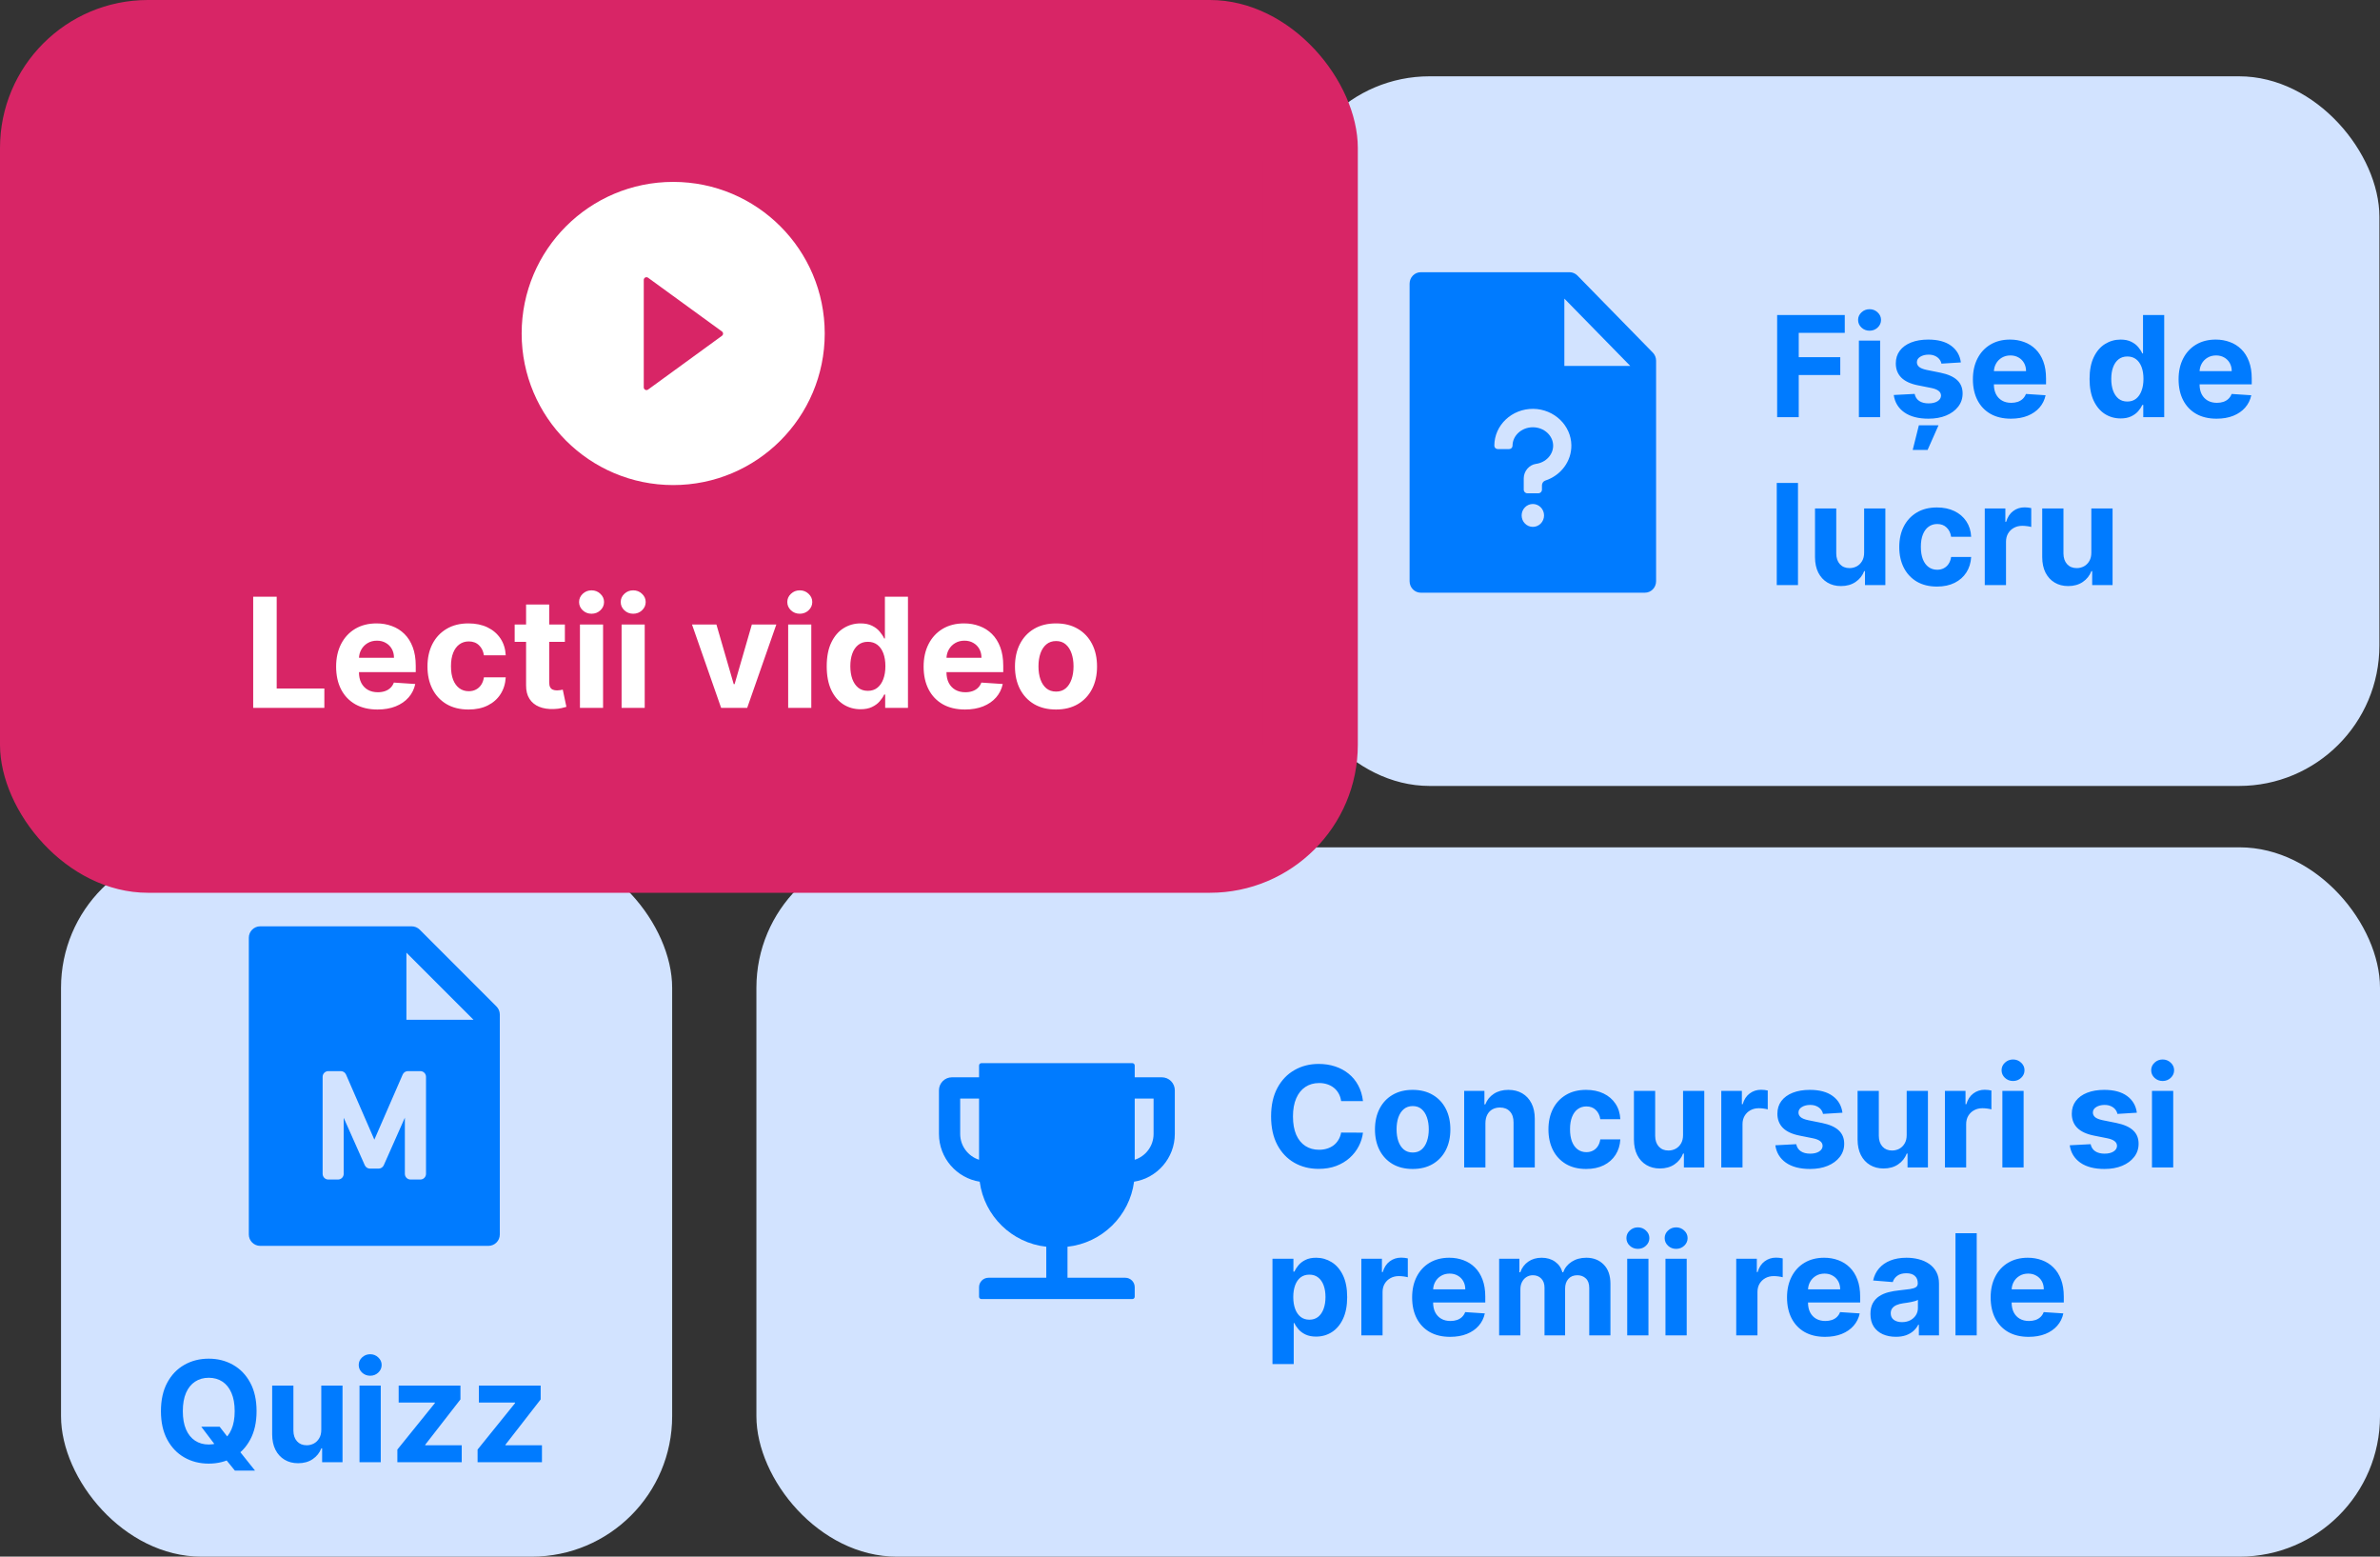
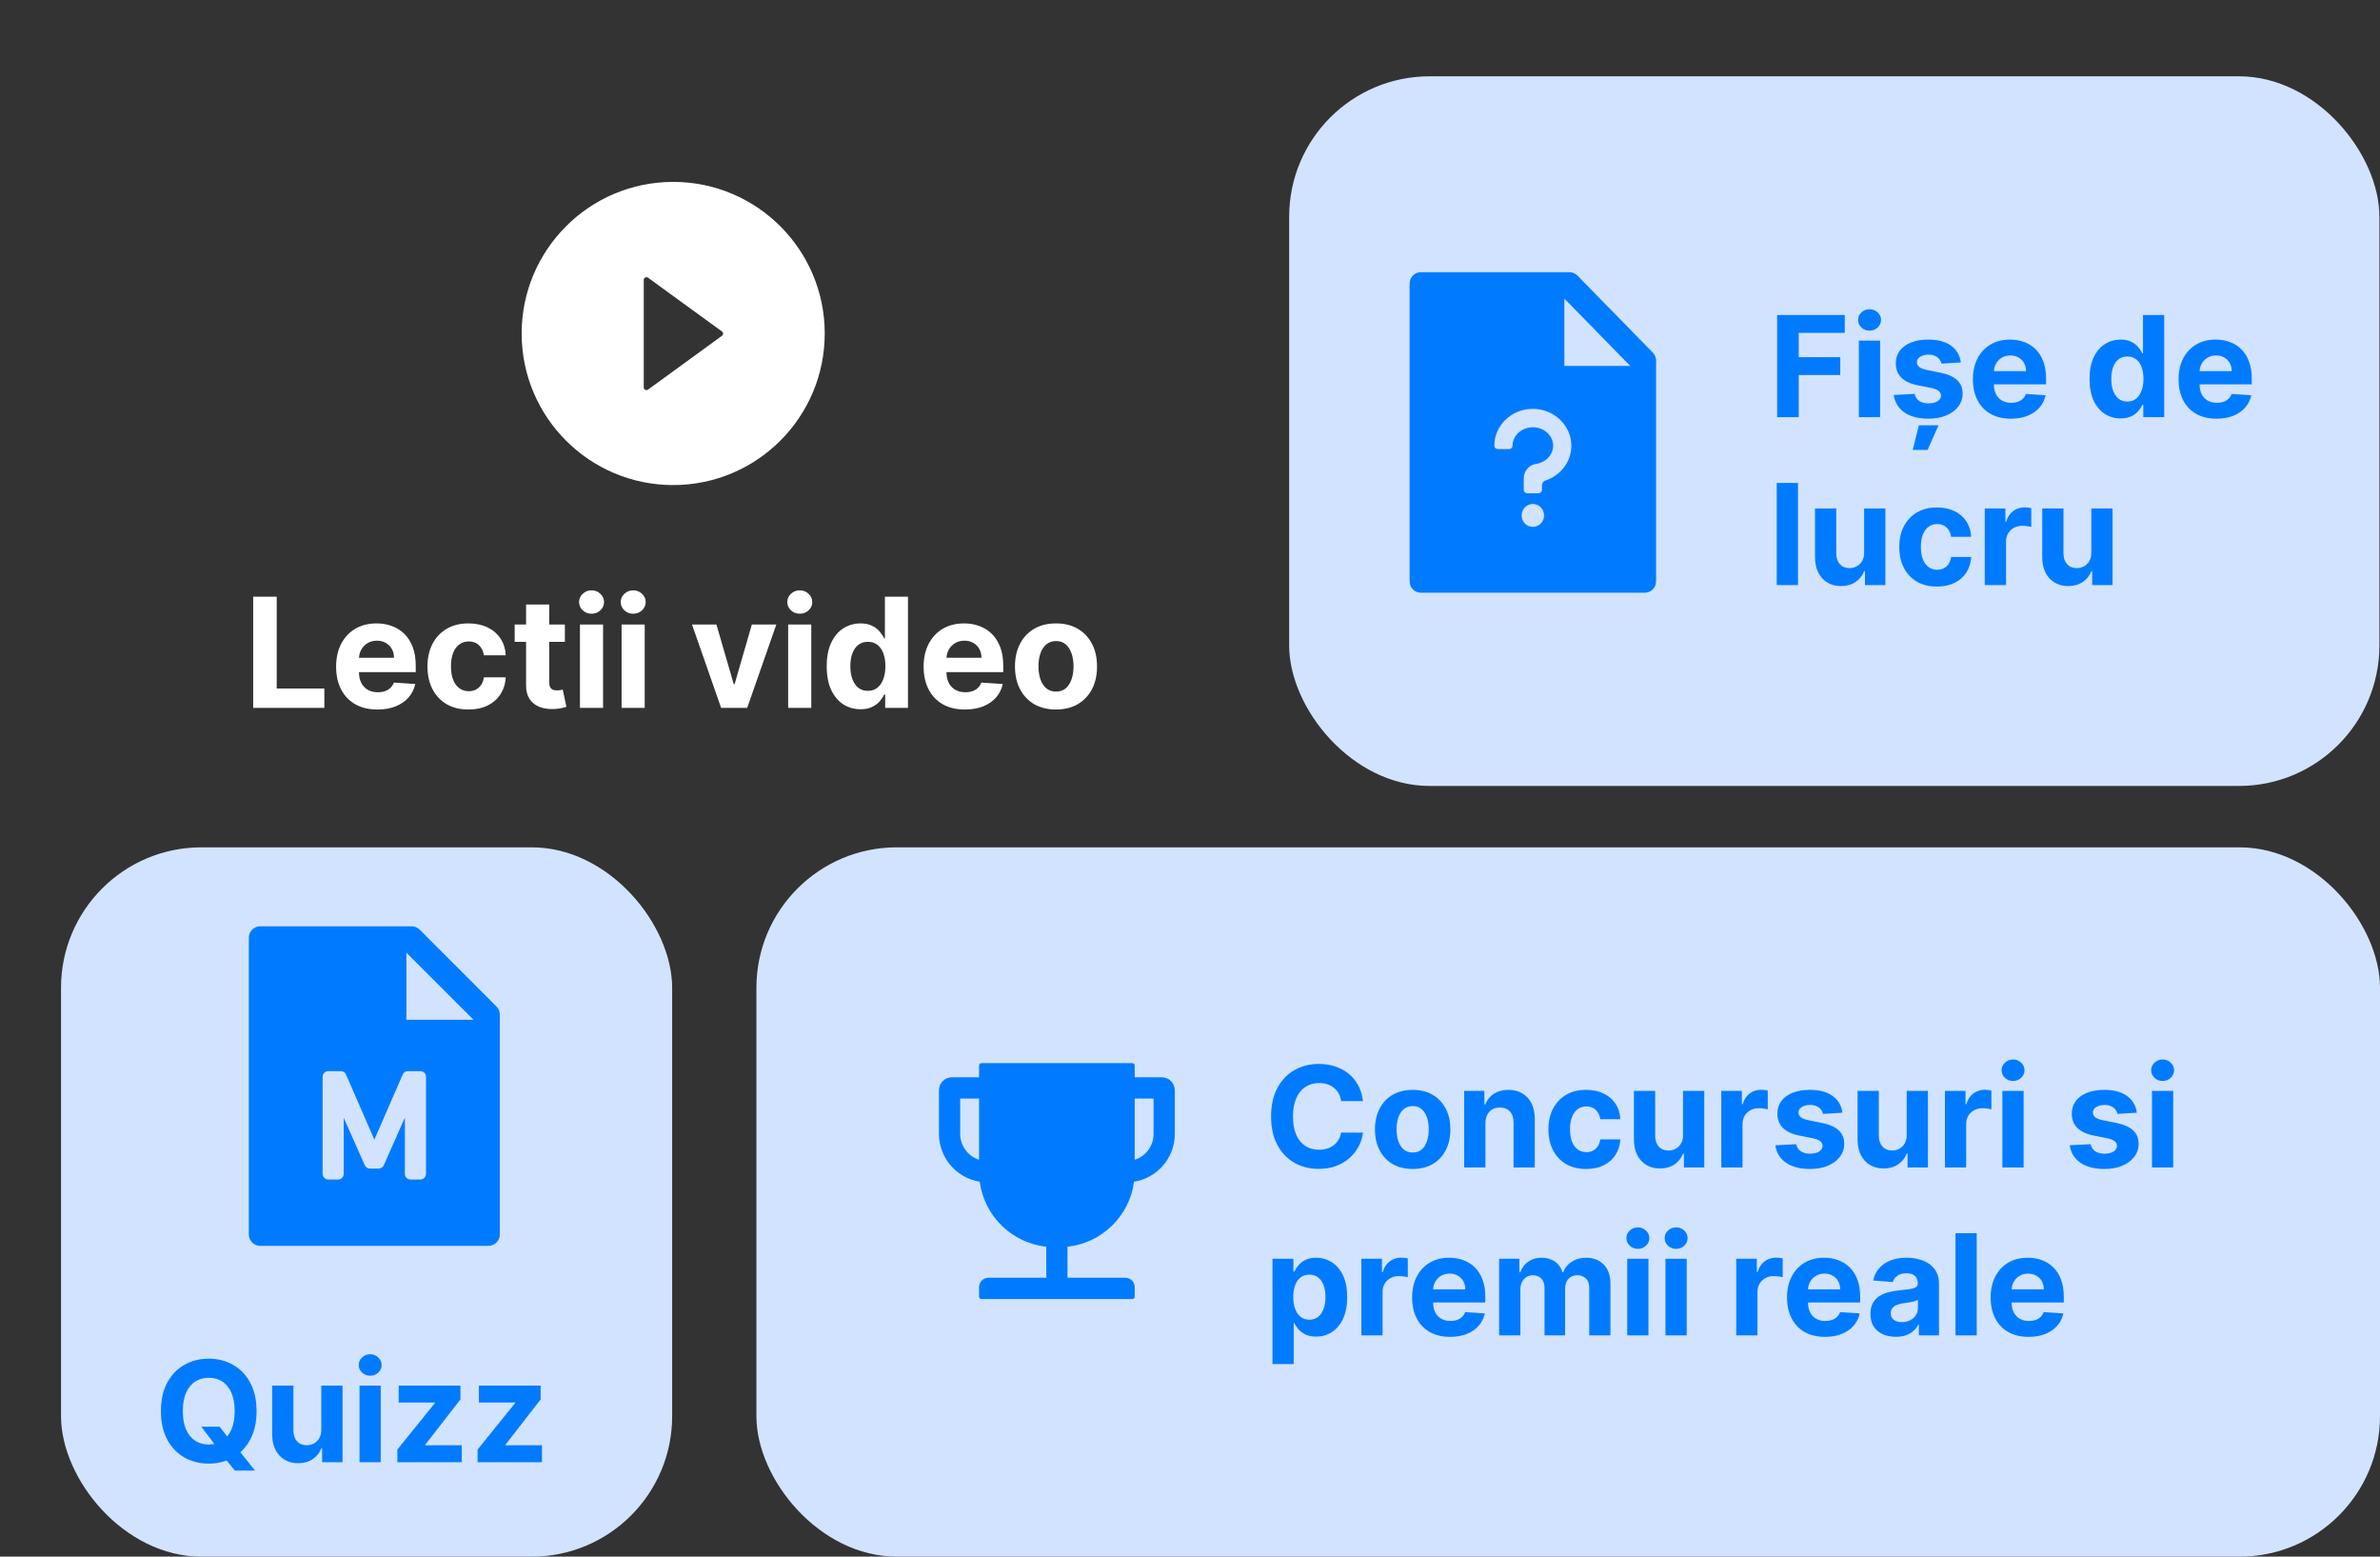
<svg xmlns="http://www.w3.org/2000/svg" width="312" height="204" viewBox="0 0 312 204" fill="none">
  <rect x="0" y="0" width="312" height="204" fill="#333333" stroke="none" />
  <rect x="169" y="10" width="142.922" height="93" rx="18.407" fill="#D2E3FF" />
  <path d="M216.669 46.207C216.945 46.488 217.101 46.868 217.101 47.266V76.174C217.101 77.004 216.444 77.674 215.632 77.674H186.257C185.444 77.674 184.788 77.004 184.788 76.174V37.174C184.788 36.344 185.444 35.674 186.257 35.674H205.75C206.14 35.674 206.516 35.833 206.792 36.114L216.669 46.207V46.207ZM213.713 47.955L205.075 39.133V47.955H213.713ZM195.896 58.408C195.896 58.661 196.097 58.853 196.345 58.853H197.832C198.08 58.853 198.282 58.657 198.282 58.413C198.282 57.091 199.466 55.994 200.944 55.994C202.422 55.994 203.606 57.091 203.606 58.408C203.606 59.594 202.643 60.621 201.344 60.794C200.458 60.925 199.76 61.746 199.751 62.674V64.174C199.751 64.432 199.958 64.643 200.21 64.643H201.679C201.931 64.643 202.138 64.432 202.138 64.174V63.602C202.138 63.321 202.321 63.063 202.583 62.978C204.63 62.303 206.025 60.447 205.993 58.343C205.956 55.741 203.735 53.618 201.013 53.58C198.195 53.547 195.896 55.718 195.896 58.408ZM200.944 69.049C201.334 69.049 201.707 68.891 201.983 68.609C202.258 68.328 202.413 67.947 202.413 67.549C202.413 67.151 202.258 66.769 201.983 66.488C201.707 66.207 201.334 66.049 200.944 66.049C200.555 66.049 200.181 66.207 199.906 66.488C199.63 66.769 199.476 67.151 199.476 67.549C199.476 67.947 199.63 68.328 199.906 68.609C200.181 68.891 200.555 69.049 200.944 69.049V69.049Z" fill="#007BFF" />
  <path d="M232.971 54.674V41.287H241.835V43.62H235.801V46.81H241.246V49.144H235.801V54.674H232.971ZM243.686 54.674V44.634H246.471V54.674H243.686ZM245.085 43.339C244.671 43.339 244.316 43.202 244.02 42.928C243.728 42.649 243.582 42.315 243.582 41.927C243.582 41.544 243.728 41.215 244.02 40.94C244.316 40.661 244.671 40.522 245.085 40.522C245.499 40.522 245.852 40.661 246.144 40.94C246.44 41.215 246.589 41.544 246.589 41.927C246.589 42.315 246.44 42.649 246.144 42.928C245.852 43.202 245.499 43.339 245.085 43.339ZM257.055 47.497L254.506 47.654C254.462 47.436 254.369 47.239 254.225 47.065C254.081 46.887 253.892 46.745 253.656 46.64C253.425 46.531 253.149 46.477 252.826 46.477C252.395 46.477 252.031 46.568 251.734 46.752C251.438 46.93 251.29 47.17 251.29 47.471C251.29 47.71 251.386 47.913 251.578 48.078C251.769 48.244 252.098 48.377 252.565 48.477L254.382 48.843C255.358 49.044 256.086 49.366 256.565 49.811C257.044 50.255 257.284 50.839 257.284 51.562C257.284 52.22 257.09 52.798 256.702 53.295C256.319 53.791 255.792 54.179 255.12 54.458C254.454 54.733 253.685 54.87 252.813 54.87C251.484 54.87 250.425 54.593 249.636 54.04C248.852 53.482 248.392 52.724 248.257 51.765L250.996 51.621C251.079 52.026 251.279 52.336 251.597 52.549C251.915 52.759 252.323 52.863 252.82 52.863C253.308 52.863 253.7 52.77 253.996 52.582C254.297 52.39 254.449 52.144 254.454 51.843C254.449 51.591 254.343 51.384 254.133 51.222C253.924 51.057 253.602 50.931 253.166 50.843L251.427 50.497C250.447 50.301 249.717 49.961 249.237 49.477C248.762 48.993 248.525 48.377 248.525 47.627C248.525 46.982 248.699 46.427 249.048 45.961C249.401 45.494 249.895 45.135 250.532 44.882C251.172 44.629 251.922 44.503 252.78 44.503C254.048 44.503 255.046 44.771 255.774 45.307C256.506 45.843 256.933 46.573 257.055 47.497ZM250.741 58.962L251.551 55.733H254.127L252.695 58.962H250.741ZM263.613 54.87C262.58 54.87 261.691 54.661 260.946 54.242C260.205 53.82 259.634 53.223 259.234 52.451C258.833 51.676 258.632 50.758 258.632 49.7C258.632 48.667 258.833 47.76 259.234 46.98C259.634 46.2 260.199 45.592 260.927 45.157C261.659 44.721 262.517 44.503 263.502 44.503C264.164 44.503 264.781 44.61 265.352 44.823C265.927 45.032 266.428 45.348 266.855 45.771C267.287 46.194 267.622 46.725 267.862 47.366C268.102 48.002 268.221 48.747 268.221 49.601V50.366H259.743V48.641H265.6C265.6 48.24 265.513 47.885 265.339 47.575C265.164 47.266 264.923 47.024 264.613 46.849C264.308 46.671 263.953 46.581 263.548 46.581C263.125 46.581 262.75 46.68 262.423 46.876C262.101 47.067 261.848 47.327 261.665 47.654C261.482 47.976 261.388 48.336 261.384 48.732V50.373C261.384 50.87 261.476 51.299 261.659 51.66C261.846 52.022 262.11 52.301 262.45 52.497C262.789 52.693 263.193 52.791 263.659 52.791C263.968 52.791 264.252 52.748 264.509 52.661C264.766 52.573 264.986 52.443 265.169 52.268C265.352 52.094 265.491 51.88 265.587 51.628L268.163 51.798C268.032 52.416 267.764 52.957 267.359 53.419C266.958 53.876 266.439 54.234 265.803 54.491C265.171 54.744 264.441 54.87 263.613 54.87ZM277.999 54.837C277.236 54.837 276.545 54.641 275.926 54.249C275.312 53.852 274.824 53.271 274.462 52.504C274.105 51.732 273.926 50.787 273.926 49.667C273.926 48.516 274.111 47.56 274.482 46.797C274.852 46.03 275.345 45.457 275.959 45.078C276.578 44.695 277.256 44.503 277.992 44.503C278.554 44.503 279.023 44.599 279.397 44.791C279.776 44.978 280.082 45.213 280.312 45.496C280.548 45.775 280.726 46.05 280.848 46.32H280.933V41.287H283.712V54.674H280.966V53.066H280.848C280.718 53.345 280.533 53.621 280.293 53.896C280.058 54.166 279.75 54.391 279.371 54.569C278.996 54.748 278.539 54.837 277.999 54.837ZM278.881 52.621C279.33 52.621 279.709 52.499 280.018 52.255C280.332 52.007 280.572 51.66 280.737 51.216C280.907 50.772 280.992 50.251 280.992 49.654C280.992 49.057 280.91 48.538 280.744 48.098C280.578 47.658 280.339 47.318 280.025 47.078C279.711 46.839 279.33 46.719 278.881 46.719C278.423 46.719 278.038 46.843 277.724 47.091C277.41 47.34 277.173 47.684 277.012 48.124C276.85 48.564 276.77 49.074 276.77 49.654C276.77 50.238 276.85 50.754 277.012 51.203C277.177 51.647 277.415 51.996 277.724 52.249C278.038 52.497 278.423 52.621 278.881 52.621ZM290.577 54.87C289.544 54.87 288.655 54.661 287.91 54.242C287.169 53.82 286.598 53.223 286.197 52.451C285.796 51.676 285.596 50.758 285.596 49.7C285.596 48.667 285.796 47.76 286.197 46.98C286.598 46.2 287.162 45.592 287.89 45.157C288.622 44.721 289.481 44.503 290.465 44.503C291.128 44.503 291.744 44.61 292.315 44.823C292.891 45.032 293.392 45.348 293.819 45.771C294.25 46.194 294.586 46.725 294.825 47.366C295.065 48.002 295.185 48.747 295.185 49.601V50.366H286.707V48.641H292.564C292.564 48.24 292.477 47.885 292.302 47.575C292.128 47.266 291.886 47.024 291.577 46.849C291.272 46.671 290.917 46.581 290.511 46.581C290.089 46.581 289.714 46.68 289.387 46.876C289.064 47.067 288.812 47.327 288.629 47.654C288.446 47.976 288.352 48.336 288.348 48.732V50.373C288.348 50.87 288.439 51.299 288.622 51.66C288.81 52.022 289.073 52.301 289.413 52.497C289.753 52.693 290.156 52.791 290.622 52.791C290.932 52.791 291.215 52.748 291.472 52.661C291.729 52.573 291.949 52.443 292.132 52.268C292.315 52.094 292.455 51.88 292.551 51.628L295.126 51.798C294.995 52.416 294.727 52.957 294.322 53.419C293.921 53.876 293.403 54.234 292.766 54.491C292.134 54.744 291.405 54.87 290.577 54.87ZM235.703 63.287V76.674H232.919V63.287H235.703ZM244.373 72.399V66.634H247.157V76.674H244.484V74.85H244.379C244.153 75.438 243.776 75.911 243.248 76.269C242.725 76.626 242.087 76.805 241.333 76.805C240.662 76.805 240.072 76.652 239.562 76.347C239.052 76.042 238.653 75.608 238.365 75.046C238.082 74.484 237.938 73.811 237.934 73.026V66.634H240.719V72.53C240.723 73.122 240.882 73.591 241.196 73.935C241.51 74.279 241.93 74.451 242.457 74.451C242.793 74.451 243.107 74.375 243.399 74.223C243.691 74.066 243.926 73.835 244.105 73.53C244.288 73.225 244.377 72.848 244.373 72.399ZM253.921 76.87C252.893 76.87 252.008 76.652 251.267 76.216C250.531 75.776 249.964 75.166 249.568 74.386C249.175 73.606 248.979 72.708 248.979 71.693C248.979 70.665 249.178 69.763 249.574 68.987C249.975 68.207 250.544 67.599 251.28 67.163C252.017 66.723 252.893 66.503 253.908 66.503C254.784 66.503 255.551 66.662 256.209 66.98C256.867 67.298 257.388 67.745 257.771 68.32C258.154 68.895 258.366 69.571 258.405 70.346H255.777C255.703 69.845 255.507 69.442 255.189 69.137C254.875 68.828 254.463 68.673 253.954 68.673C253.522 68.673 253.145 68.791 252.823 69.026C252.505 69.257 252.256 69.595 252.078 70.039C251.899 70.484 251.81 71.022 251.81 71.654C251.81 72.294 251.897 72.839 252.071 73.288C252.25 73.737 252.5 74.079 252.823 74.314C253.145 74.549 253.522 74.667 253.954 74.667C254.272 74.667 254.557 74.602 254.81 74.471C255.067 74.34 255.278 74.151 255.444 73.902C255.614 73.65 255.725 73.347 255.777 72.994H258.405C258.361 73.761 258.152 74.436 257.778 75.02C257.407 75.6 256.895 76.053 256.241 76.38C255.588 76.707 254.814 76.87 253.921 76.87ZM260.188 76.674V66.634H262.888V68.385H262.992C263.175 67.762 263.482 67.292 263.914 66.974C264.345 66.651 264.842 66.49 265.404 66.49C265.544 66.49 265.694 66.499 265.855 66.516C266.016 66.533 266.158 66.557 266.28 66.588V69.059C266.149 69.019 265.968 68.985 265.737 68.954C265.507 68.924 265.295 68.908 265.103 68.908C264.694 68.908 264.328 68.998 264.005 69.176C263.687 69.351 263.434 69.595 263.247 69.908C263.064 70.222 262.973 70.584 262.973 70.993V76.674H260.188ZM274.158 72.399V66.634H276.943V76.674H274.269V74.85H274.165C273.938 75.438 273.561 75.911 273.034 76.269C272.511 76.626 271.873 76.805 271.119 76.805C270.448 76.805 269.857 76.652 269.347 76.347C268.837 76.042 268.439 75.608 268.151 75.046C267.868 74.484 267.724 73.811 267.72 73.026V66.634H270.504V72.53C270.509 73.122 270.668 73.591 270.981 73.935C271.295 74.279 271.716 74.451 272.243 74.451C272.579 74.451 272.892 74.375 273.184 74.223C273.476 74.066 273.712 73.835 273.89 73.53C274.073 73.225 274.163 72.848 274.158 72.399Z" fill="#007BFF" />
  <rect x="8" y="111.045" width="80.115" height="92.956" rx="18.407" fill="#D2E3FF" />
  <path d="M65.082 131.898C65.363 132.179 65.522 132.557 65.522 132.954V161.777C65.522 162.604 64.853 163.273 64.026 163.273H34.115C33.288 163.273 32.619 162.604 32.619 161.777V122.892C32.619 122.065 33.288 121.396 34.115 121.396H53.964C54.361 121.396 54.744 121.555 55.025 121.836L65.082 131.898V131.898ZM62.073 133.642L53.277 124.846V133.642H62.073ZM45.057 146.491L47.82 152.705C47.879 152.838 47.974 152.95 48.096 153.029C48.217 153.107 48.358 153.149 48.503 153.149H49.628C49.772 153.149 49.914 153.107 50.035 153.029C50.157 152.95 50.253 152.837 50.311 152.705L53.074 146.473V153.832C53.074 153.93 53.093 154.027 53.13 154.118C53.168 154.209 53.223 154.291 53.293 154.361C53.362 154.43 53.445 154.485 53.535 154.523C53.626 154.56 53.724 154.58 53.822 154.58H55.099C55.298 154.58 55.488 154.501 55.628 154.361C55.769 154.22 55.847 154.03 55.847 153.832V141.119C55.847 140.921 55.769 140.731 55.628 140.591C55.488 140.45 55.298 140.372 55.099 140.372H53.475C53.33 140.372 53.187 140.414 53.066 140.494C52.944 140.574 52.848 140.688 52.79 140.821L49.075 149.354L45.361 140.821C45.302 140.687 45.206 140.574 45.085 140.494C44.963 140.414 44.821 140.372 44.675 140.372H43.041C42.843 140.372 42.653 140.45 42.513 140.591C42.372 140.731 42.294 140.921 42.294 141.119V153.832C42.294 154.03 42.372 154.22 42.513 154.361C42.653 154.501 42.843 154.58 43.041 154.58H44.309C44.508 154.58 44.698 154.501 44.838 154.361C44.978 154.22 45.057 154.03 45.057 153.832V146.491Z" fill="#007BFF" />
  <path d="M26.385 186.973H28.791L30 188.529L31.19 189.914L33.432 192.725H30.791L29.248 190.829L28.457 189.705L26.385 186.973ZM33.634 184.933C33.634 186.393 33.358 187.635 32.804 188.659C32.255 189.683 31.506 190.466 30.556 191.006C29.61 191.542 28.547 191.81 27.366 191.81C26.176 191.81 25.108 191.54 24.163 190.999C23.217 190.459 22.47 189.677 21.921 188.653C21.372 187.629 21.097 186.389 21.097 184.933C21.097 183.474 21.372 182.232 21.921 181.208C22.47 180.184 23.217 179.404 24.163 178.868C25.108 178.327 26.176 178.057 27.366 178.057C28.547 178.057 29.61 178.327 30.556 178.868C31.506 179.404 32.255 180.184 32.804 181.208C33.358 182.232 33.634 183.474 33.634 184.933ZM30.765 184.933C30.765 183.988 30.623 183.19 30.34 182.541C30.061 181.892 29.667 181.399 29.157 181.064C28.647 180.728 28.05 180.56 27.366 180.56C26.682 180.56 26.085 180.728 25.575 181.064C25.065 181.399 24.668 181.892 24.385 182.541C24.106 183.19 23.967 183.988 23.967 184.933C23.967 185.879 24.106 186.677 24.385 187.326C24.668 187.975 25.065 188.468 25.575 188.803C26.085 189.139 26.682 189.306 27.366 189.306C28.05 189.306 28.647 189.139 29.157 188.803C29.667 188.468 30.061 187.975 30.34 187.326C30.623 186.677 30.765 185.879 30.765 184.933ZM42.117 187.352V181.587H44.902V191.627H42.228V189.803H42.124C41.897 190.392 41.52 190.864 40.993 191.222C40.47 191.579 39.832 191.758 39.078 191.758C38.407 191.758 37.816 191.605 37.306 191.3C36.796 190.995 36.398 190.561 36.11 189.999C35.827 189.437 35.683 188.764 35.679 187.98V181.587H38.463V187.483C38.468 188.075 38.627 188.544 38.94 188.888C39.254 189.232 39.675 189.405 40.202 189.405C40.538 189.405 40.851 189.328 41.143 189.176C41.435 189.019 41.671 188.788 41.849 188.483C42.032 188.178 42.122 187.801 42.117 187.352ZM47.129 191.627V181.587H49.914V191.627H47.129ZM48.528 180.292C48.114 180.292 47.759 180.155 47.462 179.881C47.171 179.602 47.025 179.268 47.025 178.881C47.025 178.497 47.171 178.168 47.462 177.894C47.759 177.615 48.114 177.475 48.528 177.475C48.942 177.475 49.295 177.615 49.587 177.894C49.883 178.168 50.031 178.497 50.031 178.881C50.031 179.268 49.883 179.602 49.587 179.881C49.295 180.155 48.942 180.292 48.528 180.292ZM52.092 191.627V189.967L57.008 183.881V183.809H52.262V181.587H60.361V183.397L55.746 189.333V189.405H60.531V191.627H52.092ZM62.608 191.627V189.967L67.523 183.881V183.809H62.778V181.587H70.877V183.397L66.262 189.333V189.405H71.047V191.627H62.608Z" fill="#007BFF" />
  <rect x="99.159" y="111.045" width="212.841" height="92.956" rx="18.407" fill="#D2E3FF" />
  <path d="M152.308 141.183H148.753V139.637C148.753 139.467 148.614 139.328 148.444 139.328H128.656C128.486 139.328 128.347 139.467 128.347 139.637V141.183H124.791C124.34 141.183 123.908 141.362 123.589 141.681C123.27 142 123.091 142.433 123.091 142.884V148.604C123.091 151.761 125.41 154.385 128.432 154.864C129.027 159.355 132.637 162.895 137.159 163.386V167.452H129.584C128.9 167.452 128.347 168.005 128.347 168.689V169.937C128.347 170.107 128.486 170.246 128.656 170.246H148.444C148.614 170.246 148.753 170.107 148.753 169.937V168.689C148.753 168.005 148.2 167.452 147.516 167.452H139.941V163.386C144.463 162.895 148.073 159.355 148.668 154.864C151.69 154.385 154.009 151.761 154.009 148.604V142.884C154.009 142.433 153.83 142 153.511 141.681C153.192 141.362 152.759 141.183 152.308 141.183ZM128.347 151.989C126.913 151.529 125.873 150.184 125.873 148.604V143.966H128.347V151.989ZM151.226 148.604C151.226 150.188 150.187 151.533 148.753 151.989V143.966H151.226V148.604Z" fill="#007BFF" />
  <path d="M178.676 144.3H175.813C175.761 143.929 175.654 143.6 175.493 143.313C175.332 143.021 175.125 142.772 174.872 142.568C174.619 142.363 174.327 142.206 173.996 142.097C173.669 141.988 173.314 141.934 172.931 141.934C172.238 141.934 171.634 142.106 171.12 142.45C170.606 142.79 170.207 143.287 169.924 143.94C169.641 144.59 169.499 145.378 169.499 146.307C169.499 147.261 169.641 148.063 169.924 148.712C170.211 149.361 170.612 149.852 171.127 150.183C171.641 150.514 172.236 150.68 172.911 150.68C173.29 150.68 173.641 150.629 173.963 150.529C174.29 150.429 174.58 150.283 174.833 150.091C175.086 149.895 175.295 149.658 175.46 149.379C175.63 149.1 175.748 148.782 175.813 148.424L178.676 148.437C178.602 149.052 178.417 149.645 178.121 150.215C177.829 150.782 177.434 151.29 176.938 151.738C176.445 152.183 175.857 152.536 175.173 152.797C174.493 153.054 173.724 153.183 172.865 153.183C171.671 153.183 170.604 152.913 169.662 152.372C168.725 151.832 167.985 151.05 167.44 150.026C166.9 149.002 166.629 147.762 166.629 146.307C166.629 144.847 166.904 143.605 167.453 142.581C168.002 141.557 168.747 140.777 169.689 140.241C170.63 139.7 171.689 139.43 172.865 139.43C173.641 139.43 174.36 139.539 175.022 139.757C175.689 139.975 176.28 140.293 176.794 140.711C177.308 141.125 177.726 141.633 178.049 142.234C178.376 142.836 178.585 143.524 178.676 144.3ZM185.19 153.196C184.175 153.196 183.297 152.98 182.556 152.549C181.819 152.113 181.251 151.507 180.85 150.732C180.449 149.952 180.248 149.048 180.248 148.019C180.248 146.982 180.449 146.076 180.85 145.3C181.251 144.52 181.819 143.914 182.556 143.483C183.297 143.047 184.175 142.829 185.19 142.829C186.205 142.829 187.081 143.047 187.818 143.483C188.559 143.914 189.129 144.52 189.53 145.3C189.931 146.076 190.132 146.982 190.132 148.019C190.132 149.048 189.931 149.952 189.53 150.732C189.129 151.507 188.559 152.113 187.818 152.549C187.081 152.98 186.205 153.196 185.19 153.196ZM185.203 151.039C185.665 151.039 186.051 150.908 186.36 150.647C186.67 150.381 186.903 150.019 187.06 149.562C187.221 149.104 187.301 148.583 187.301 147.999C187.301 147.416 187.221 146.895 187.06 146.437C186.903 145.98 186.67 145.618 186.36 145.352C186.051 145.086 185.665 144.953 185.203 144.953C184.737 144.953 184.345 145.086 184.027 145.352C183.713 145.618 183.475 145.98 183.314 146.437C183.157 146.895 183.079 147.416 183.079 147.999C183.079 148.583 183.157 149.104 183.314 149.562C183.475 150.019 183.713 150.381 184.027 150.647C184.345 150.908 184.737 151.039 185.203 151.039ZM194.727 147.195V153H191.942V142.96H194.596V144.731H194.714C194.936 144.147 195.309 143.685 195.832 143.345C196.355 143.001 196.989 142.829 197.734 142.829C198.431 142.829 199.039 142.982 199.558 143.287C200.076 143.592 200.479 144.027 200.767 144.594C201.054 145.156 201.198 145.827 201.198 146.607V153H198.414V147.104C198.418 146.49 198.261 146.01 197.943 145.666C197.625 145.317 197.187 145.143 196.629 145.143C196.254 145.143 195.923 145.224 195.636 145.385C195.352 145.546 195.13 145.781 194.969 146.091C194.812 146.396 194.731 146.764 194.727 147.195ZM207.929 153.196C206.901 153.196 206.016 152.978 205.275 152.542C204.539 152.102 203.972 151.492 203.576 150.712C203.184 149.932 202.988 149.034 202.988 148.019C202.988 146.991 203.186 146.089 203.582 145.313C203.983 144.533 204.552 143.925 205.288 143.489C206.025 143.049 206.901 142.829 207.916 142.829C208.792 142.829 209.559 142.988 210.217 143.306C210.875 143.624 211.396 144.071 211.779 144.646C212.163 145.221 212.374 145.897 212.413 146.673H209.786C209.712 146.171 209.515 145.768 209.197 145.463C208.884 145.154 208.472 144.999 207.962 144.999C207.531 144.999 207.154 145.117 206.831 145.352C206.513 145.583 206.265 145.921 206.086 146.365C205.907 146.81 205.818 147.348 205.818 147.98C205.818 148.62 205.905 149.165 206.079 149.614C206.258 150.063 206.509 150.405 206.831 150.64C207.154 150.876 207.531 150.993 207.962 150.993C208.28 150.993 208.566 150.928 208.818 150.797C209.075 150.666 209.287 150.477 209.452 150.228C209.622 149.976 209.733 149.673 209.786 149.32H212.413C212.37 150.087 212.161 150.762 211.786 151.346C211.415 151.926 210.903 152.379 210.25 152.706C209.596 153.033 208.823 153.196 207.929 153.196ZM220.635 148.725V142.96H223.419V153H220.746V151.176H220.641C220.415 151.765 220.038 152.237 219.511 152.595C218.988 152.952 218.349 153.131 217.595 153.131C216.924 153.131 216.334 152.978 215.824 152.673C215.314 152.368 214.915 151.935 214.628 151.372C214.344 150.81 214.201 150.137 214.196 149.353V142.96H216.981V148.856C216.985 149.448 217.144 149.917 217.458 150.261C217.772 150.605 218.192 150.778 218.72 150.778C219.055 150.778 219.369 150.701 219.661 150.549C219.953 150.392 220.188 150.161 220.367 149.856C220.55 149.551 220.639 149.174 220.635 148.725ZM225.647 153V142.96H228.346V144.712H228.451C228.634 144.088 228.941 143.618 229.373 143.3C229.804 142.977 230.301 142.816 230.863 142.816C231.002 142.816 231.153 142.825 231.314 142.842C231.475 142.86 231.617 142.884 231.739 142.914V145.385C231.608 145.346 231.427 145.311 231.196 145.28C230.965 145.25 230.754 145.235 230.562 145.235C230.153 145.235 229.787 145.324 229.464 145.503C229.146 145.677 228.893 145.921 228.706 146.235C228.523 146.548 228.431 146.91 228.431 147.32V153H225.647ZM241.532 145.823L238.983 145.98C238.939 145.762 238.846 145.566 238.702 145.391C238.558 145.213 238.369 145.071 238.133 144.967C237.902 144.858 237.626 144.803 237.303 144.803C236.872 144.803 236.508 144.895 236.212 145.078C235.915 145.256 235.767 145.496 235.767 145.797C235.767 146.036 235.863 146.239 236.055 146.405C236.246 146.57 236.575 146.703 237.042 146.803L238.859 147.169C239.835 147.37 240.563 147.692 241.042 148.137C241.521 148.581 241.761 149.165 241.761 149.889C241.761 150.547 241.567 151.124 241.179 151.621C240.796 152.118 240.269 152.505 239.597 152.784C238.931 153.059 238.162 153.196 237.29 153.196C235.961 153.196 234.902 152.919 234.113 152.366C233.329 151.808 232.869 151.05 232.734 150.091L235.473 149.947C235.556 150.353 235.756 150.662 236.074 150.876C236.392 151.085 236.8 151.189 237.297 151.189C237.785 151.189 238.177 151.096 238.473 150.908C238.774 150.717 238.926 150.47 238.931 150.17C238.926 149.917 238.82 149.71 238.61 149.549C238.401 149.383 238.079 149.257 237.643 149.17L235.904 148.823C234.924 148.627 234.194 148.287 233.715 147.803C233.24 147.32 233.002 146.703 233.002 145.954C233.002 145.309 233.176 144.753 233.525 144.287C233.878 143.82 234.373 143.461 235.009 143.208C235.649 142.955 236.399 142.829 237.257 142.829C238.525 142.829 239.523 143.097 240.251 143.633C240.983 144.169 241.41 144.899 241.532 145.823ZM249.953 148.725V142.96H252.738V153H250.064V151.176H249.96C249.733 151.765 249.356 152.237 248.829 152.595C248.306 152.952 247.667 153.131 246.914 153.131C246.242 153.131 245.652 152.978 245.142 152.673C244.632 152.368 244.234 151.935 243.946 151.372C243.663 150.81 243.519 150.137 243.515 149.353V142.96H246.299V148.856C246.304 149.448 246.463 149.917 246.776 150.261C247.09 150.605 247.511 150.778 248.038 150.778C248.373 150.778 248.687 150.701 248.979 150.549C249.271 150.392 249.506 150.161 249.685 149.856C249.868 149.551 249.957 149.174 249.953 148.725ZM254.965 153V142.96H257.665V144.712H257.769C257.952 144.088 258.26 143.618 258.691 143.3C259.122 142.977 259.619 142.816 260.181 142.816C260.321 142.816 260.471 142.825 260.632 142.842C260.794 142.86 260.935 142.884 261.057 142.914V145.385C260.926 145.346 260.746 145.311 260.515 145.28C260.284 145.25 260.072 145.235 259.881 145.235C259.471 145.235 259.105 145.324 258.782 145.503C258.464 145.677 258.212 145.921 258.024 146.235C257.841 146.548 257.75 146.91 257.75 147.32V153H254.965ZM262.497 153V142.96H265.281V153H262.497ZM263.896 141.666C263.482 141.666 263.127 141.528 262.83 141.254C262.538 140.975 262.392 140.641 262.392 140.254C262.392 139.87 262.538 139.541 262.83 139.267C263.127 138.988 263.482 138.848 263.896 138.848C264.31 138.848 264.663 138.988 264.955 139.267C265.251 139.541 265.399 139.87 265.399 140.254C265.399 140.641 265.251 140.975 264.955 141.254C264.663 141.528 264.31 141.666 263.896 141.666ZM280.126 145.823L277.577 145.98C277.533 145.762 277.44 145.566 277.296 145.391C277.152 145.213 276.962 145.071 276.727 144.967C276.496 144.858 276.219 144.803 275.897 144.803C275.465 144.803 275.102 144.895 274.805 145.078C274.509 145.256 274.361 145.496 274.361 145.797C274.361 146.036 274.457 146.239 274.648 146.405C274.84 146.57 275.169 146.703 275.635 146.803L277.453 147.169C278.429 147.37 279.156 147.692 279.636 148.137C280.115 148.581 280.355 149.165 280.355 149.889C280.355 150.547 280.161 151.124 279.773 151.621C279.39 152.118 278.862 152.505 278.191 152.784C277.525 153.059 276.755 153.196 275.884 153.196C274.555 153.196 273.496 152.919 272.707 152.366C271.923 151.808 271.463 151.05 271.328 150.091L274.067 149.947C274.149 150.353 274.35 150.662 274.668 150.876C274.986 151.085 275.394 151.189 275.89 151.189C276.378 151.189 276.771 151.096 277.067 150.908C277.368 150.717 277.52 150.47 277.525 150.17C277.52 149.917 277.413 149.71 277.204 149.549C276.995 149.383 276.673 149.257 276.237 149.17L274.498 148.823C273.518 148.627 272.788 148.287 272.308 147.803C271.833 147.32 271.596 146.703 271.596 145.954C271.596 145.309 271.77 144.753 272.119 144.287C272.472 143.82 272.966 143.461 273.603 143.208C274.243 142.955 274.993 142.829 275.851 142.829C277.119 142.829 278.117 143.097 278.845 143.633C279.577 144.169 280.004 144.899 280.126 145.823ZM282.108 153V142.96H284.893V153H282.108ZM283.507 141.666C283.093 141.666 282.738 141.528 282.442 141.254C282.15 140.975 282.004 140.641 282.004 140.254C282.004 139.87 282.15 139.541 282.442 139.267C282.738 138.988 283.093 138.848 283.507 138.848C283.921 138.848 284.274 138.988 284.566 139.267C284.862 139.541 285.011 139.87 285.011 140.254C285.011 140.641 284.862 140.975 284.566 141.254C284.274 141.528 283.921 141.666 283.507 141.666ZM166.812 178.765V164.96H169.558V166.646H169.682C169.804 166.376 169.98 166.102 170.211 165.823C170.447 165.539 170.752 165.304 171.127 165.117C171.506 164.925 171.976 164.829 172.538 164.829C173.271 164.829 173.946 165.021 174.565 165.404C175.184 165.783 175.678 166.356 176.049 167.123C176.419 167.886 176.604 168.843 176.604 169.993C176.604 171.113 176.423 172.059 176.062 172.83C175.704 173.597 175.216 174.179 174.597 174.575C173.983 174.967 173.295 175.163 172.532 175.163C171.992 175.163 171.532 175.074 171.153 174.895C170.778 174.717 170.471 174.492 170.231 174.222C169.991 173.948 169.808 173.671 169.682 173.392H169.597V178.765H166.812ZM169.538 169.98C169.538 170.577 169.621 171.098 169.787 171.542C169.952 171.987 170.192 172.333 170.506 172.581C170.819 172.825 171.201 172.948 171.649 172.948C172.103 172.948 172.486 172.823 172.8 172.575C173.114 172.322 173.351 171.974 173.512 171.529C173.678 171.08 173.761 170.564 173.761 169.98C173.761 169.4 173.68 168.89 173.519 168.45C173.358 168.01 173.12 167.666 172.806 167.418C172.493 167.169 172.107 167.045 171.649 167.045C171.196 167.045 170.813 167.165 170.499 167.404C170.19 167.644 169.952 167.984 169.787 168.424C169.621 168.864 169.538 169.383 169.538 169.98ZM178.461 175V164.96H181.16V166.712H181.265C181.448 166.088 181.755 165.618 182.186 165.3C182.618 164.977 183.115 164.816 183.677 164.816C183.816 164.816 183.967 164.825 184.128 164.842C184.289 164.86 184.431 164.884 184.553 164.914V167.385C184.422 167.346 184.241 167.311 184.01 167.28C183.779 167.25 183.568 167.235 183.376 167.235C182.967 167.235 182.6 167.324 182.278 167.503C181.96 167.677 181.707 167.921 181.52 168.235C181.337 168.548 181.245 168.91 181.245 169.32V175H178.461ZM190.101 175.196C189.068 175.196 188.179 174.987 187.434 174.569C186.693 174.146 186.122 173.549 185.721 172.778C185.32 172.002 185.12 171.085 185.12 170.026C185.12 168.993 185.32 168.086 185.721 167.306C186.122 166.526 186.686 165.918 187.414 165.483C188.146 165.047 189.005 164.829 189.99 164.829C190.652 164.829 191.269 164.936 191.839 165.149C192.415 165.359 192.916 165.674 193.343 166.097C193.774 166.52 194.11 167.051 194.349 167.692C194.589 168.328 194.709 169.073 194.709 169.928V170.692H186.231V168.967H192.088C192.088 168.566 192.001 168.211 191.826 167.901C191.652 167.592 191.41 167.35 191.101 167.176C190.796 166.997 190.441 166.908 190.035 166.908C189.613 166.908 189.238 167.006 188.911 167.202C188.589 167.394 188.336 167.653 188.153 167.98C187.97 168.302 187.876 168.662 187.872 169.058V170.699C187.872 171.196 187.963 171.625 188.146 171.987C188.334 172.348 188.597 172.627 188.937 172.823C189.277 173.019 189.68 173.117 190.146 173.117C190.456 173.117 190.739 173.074 190.996 172.987C191.253 172.9 191.473 172.769 191.656 172.595C191.839 172.42 191.979 172.207 192.075 171.954L194.65 172.124C194.519 172.743 194.251 173.283 193.846 173.745C193.445 174.203 192.927 174.56 192.29 174.817C191.659 175.07 190.929 175.196 190.101 175.196ZM196.526 175V164.96H199.18V166.731H199.298C199.507 166.143 199.855 165.679 200.344 165.339C200.832 164.999 201.416 164.829 202.095 164.829C202.784 164.829 203.37 165.001 203.854 165.345C204.337 165.685 204.66 166.147 204.821 166.731H204.926C205.131 166.156 205.501 165.696 206.037 165.352C206.577 165.003 207.216 164.829 207.952 164.829C208.889 164.829 209.649 165.128 210.233 165.725C210.822 166.317 211.116 167.158 211.116 168.248V175H208.338V168.797C208.338 168.239 208.19 167.821 207.893 167.542C207.597 167.263 207.227 167.123 206.782 167.123C206.277 167.123 205.882 167.285 205.599 167.607C205.316 167.925 205.174 168.346 205.174 168.869V175H202.474V168.738C202.474 168.246 202.333 167.853 202.05 167.561C201.771 167.269 201.402 167.123 200.945 167.123C200.636 167.123 200.357 167.202 200.108 167.359C199.864 167.511 199.67 167.727 199.526 168.006C199.383 168.28 199.311 168.603 199.311 168.973V175H196.526ZM213.315 175V164.96H216.1V175H213.315ZM214.714 163.666C214.3 163.666 213.945 163.528 213.649 163.254C213.357 162.975 213.211 162.641 213.211 162.254C213.211 161.87 213.357 161.541 213.649 161.267C213.945 160.988 214.3 160.848 214.714 160.848C215.128 160.848 215.481 160.988 215.773 161.267C216.07 161.541 216.218 161.87 216.218 162.254C216.218 162.641 216.07 162.975 215.773 163.254C215.481 163.528 215.128 163.666 214.714 163.666ZM218.331 175V164.96H221.115V175H218.331ZM219.729 163.666C219.315 163.666 218.96 163.528 218.664 163.254C218.372 162.975 218.226 162.641 218.226 162.254C218.226 161.87 218.372 161.541 218.664 161.267C218.96 160.988 219.315 160.848 219.729 160.848C220.143 160.848 220.496 160.988 220.788 161.267C221.085 161.541 221.233 161.87 221.233 162.254C221.233 162.641 221.085 162.975 220.788 163.254C220.496 163.528 220.143 163.666 219.729 163.666ZM227.606 175V164.96H230.306V166.712H230.41C230.593 166.088 230.901 165.618 231.332 165.3C231.763 164.977 232.26 164.816 232.822 164.816C232.962 164.816 233.112 164.825 233.273 164.842C233.435 164.86 233.576 164.884 233.698 164.914V167.385C233.567 167.346 233.387 167.311 233.156 167.28C232.925 167.25 232.713 167.235 232.522 167.235C232.112 167.235 231.746 167.324 231.423 167.503C231.105 167.677 230.853 167.921 230.665 168.235C230.482 168.548 230.391 168.91 230.391 169.32V175H227.606ZM239.246 175.196C238.213 175.196 237.324 174.987 236.579 174.569C235.838 174.146 235.268 173.549 234.867 172.778C234.466 172.002 234.265 171.085 234.265 170.026C234.265 168.993 234.466 168.086 234.867 167.306C235.268 166.526 235.832 165.918 236.56 165.483C237.292 165.047 238.15 164.829 239.135 164.829C239.797 164.829 240.414 164.936 240.985 165.149C241.56 165.359 242.061 165.674 242.488 166.097C242.92 166.52 243.255 167.051 243.495 167.692C243.735 168.328 243.854 169.073 243.854 169.928V170.692H235.376V168.967H241.233C241.233 168.566 241.146 168.211 240.972 167.901C240.798 167.592 240.556 167.35 240.246 167.176C239.941 166.997 239.586 166.908 239.181 166.908C238.758 166.908 238.383 167.006 238.056 167.202C237.734 167.394 237.481 167.653 237.298 167.98C237.115 168.302 237.022 168.662 237.017 169.058V170.699C237.017 171.196 237.109 171.625 237.292 171.987C237.479 172.348 237.743 172.627 238.083 172.823C238.423 173.019 238.826 173.117 239.292 173.117C239.601 173.117 239.885 173.074 240.142 172.987C240.399 172.9 240.619 172.769 240.802 172.595C240.985 172.42 241.124 172.207 241.22 171.954L243.796 172.124C243.665 172.743 243.397 173.283 242.992 173.745C242.591 174.203 242.072 174.56 241.436 174.817C240.804 175.07 240.074 175.196 239.246 175.196ZM248.535 175.19C247.894 175.19 247.323 175.078 246.822 174.856C246.321 174.63 245.924 174.296 245.632 173.856C245.345 173.412 245.201 172.858 245.201 172.196C245.201 171.638 245.303 171.17 245.508 170.79C245.713 170.411 245.992 170.106 246.345 169.875C246.698 169.644 247.099 169.47 247.548 169.352C248.001 169.235 248.476 169.152 248.973 169.104C249.557 169.043 250.027 168.986 250.385 168.934C250.742 168.877 251.001 168.795 251.162 168.686C251.324 168.577 251.404 168.415 251.404 168.202V168.163C251.404 167.749 251.274 167.428 251.012 167.202C250.755 166.975 250.389 166.862 249.914 166.862C249.413 166.862 249.014 166.973 248.718 167.195C248.421 167.413 248.225 167.688 248.129 168.019L245.554 167.81C245.685 167.2 245.942 166.672 246.325 166.228C246.709 165.779 247.203 165.435 247.809 165.195C248.419 164.951 249.125 164.829 249.927 164.829C250.485 164.829 251.019 164.894 251.528 165.025C252.043 165.156 252.498 165.359 252.895 165.633C253.295 165.908 253.611 166.261 253.842 166.692C254.073 167.119 254.189 167.631 254.189 168.228V175H251.548V173.608H251.47C251.308 173.921 251.093 174.198 250.822 174.438C250.552 174.673 250.228 174.858 249.849 174.993C249.469 175.124 249.031 175.19 248.535 175.19ZM249.332 173.268C249.742 173.268 250.103 173.187 250.417 173.026C250.731 172.86 250.977 172.638 251.156 172.359C251.335 172.08 251.424 171.764 251.424 171.411V170.346C251.337 170.403 251.217 170.455 251.064 170.503C250.916 170.546 250.748 170.588 250.561 170.627C250.374 170.662 250.186 170.695 249.999 170.725C249.811 170.751 249.642 170.775 249.489 170.797C249.162 170.845 248.877 170.921 248.633 171.026C248.389 171.13 248.199 171.272 248.064 171.451C247.929 171.625 247.861 171.843 247.861 172.104C247.861 172.483 247.999 172.773 248.273 172.974C248.552 173.17 248.905 173.268 249.332 173.268ZM259.134 161.613V175H256.349V161.613H259.134ZM265.94 175.196C264.907 175.196 264.018 174.987 263.273 174.569C262.532 174.146 261.961 173.549 261.56 172.778C261.16 172.002 260.959 171.085 260.959 170.026C260.959 168.993 261.16 168.086 261.56 167.306C261.961 166.526 262.526 165.918 263.253 165.483C263.986 165.047 264.844 164.829 265.829 164.829C266.491 164.829 267.108 164.936 267.679 165.149C268.254 165.359 268.755 165.674 269.182 166.097C269.614 166.52 269.949 167.051 270.189 167.692C270.428 168.328 270.548 169.073 270.548 169.928V170.692H262.07V168.967H267.927C267.927 168.566 267.84 168.211 267.666 167.901C267.491 167.592 267.25 167.35 266.94 167.176C266.635 166.997 266.28 166.908 265.875 166.908C265.452 166.908 265.077 167.006 264.75 167.202C264.428 167.394 264.175 167.653 263.992 167.98C263.809 168.302 263.715 168.662 263.711 169.058V170.699C263.711 171.196 263.803 171.625 263.986 171.987C264.173 172.348 264.437 172.627 264.776 172.823C265.116 173.019 265.519 173.117 265.986 173.117C266.295 173.117 266.578 173.074 266.836 172.987C267.093 172.9 267.313 172.769 267.496 172.595C267.679 172.42 267.818 172.207 267.914 171.954L270.489 172.124C270.359 172.743 270.091 173.283 269.685 173.745C269.285 174.203 268.766 174.56 268.13 174.817C267.498 175.07 266.768 175.196 265.94 175.196Z" fill="#007BFF" />
-   <rect width="178" height="117" rx="19.397" fill="#D82566" />
-   <rect width="154.5" height="76.699" transform="translate(11 21)" fill="#D82566" />
  <path d="M88.25 23.838C77.28 23.838 68.385 32.733 68.385 43.703C68.385 54.674 77.28 63.569 88.25 63.569C99.221 63.569 108.116 54.674 108.116 43.703C108.116 32.733 99.221 23.838 88.25 23.838ZM94.64 44.009L84.956 51.055C84.903 51.093 84.84 51.116 84.775 51.121C84.71 51.126 84.644 51.113 84.586 51.083C84.528 51.053 84.479 51.008 84.445 50.952C84.411 50.897 84.392 50.833 84.392 50.767V36.684C84.392 36.618 84.41 36.554 84.444 36.498C84.478 36.442 84.527 36.397 84.585 36.367C84.644 36.337 84.709 36.324 84.775 36.329C84.84 36.334 84.903 36.357 84.956 36.396L94.64 43.437C94.686 43.47 94.723 43.513 94.749 43.562C94.775 43.612 94.788 43.667 94.788 43.723C94.788 43.779 94.775 43.835 94.749 43.884C94.723 43.934 94.686 43.977 94.64 44.009V44.009Z" fill="white" />
  <path d="M33.192 92.769V78.197H36.273V90.229H42.52V92.769H33.192ZM49.484 92.983C48.36 92.983 47.393 92.755 46.581 92.3C45.775 91.84 45.154 91.19 44.717 90.35C44.281 89.506 44.063 88.507 44.063 87.355C44.063 86.231 44.281 85.244 44.717 84.395C45.154 83.546 45.768 82.884 46.56 82.409C47.357 81.935 48.291 81.698 49.364 81.698C50.085 81.698 50.756 81.814 51.377 82.047C52.003 82.274 52.549 82.618 53.014 83.078C53.483 83.538 53.849 84.117 54.109 84.814C54.37 85.507 54.501 86.318 54.501 87.248V88.081H45.272V86.202H51.648C51.648 85.766 51.553 85.379 51.363 85.042C51.173 84.705 50.91 84.442 50.573 84.252C50.241 84.058 49.855 83.961 49.413 83.961C48.953 83.961 48.545 84.067 48.19 84.281C47.839 84.49 47.563 84.772 47.364 85.128C47.165 85.479 47.063 85.87 47.058 86.302V88.088C47.058 88.628 47.158 89.096 47.357 89.489C47.561 89.883 47.848 90.187 48.218 90.4C48.588 90.614 49.027 90.72 49.534 90.72C49.871 90.72 50.179 90.673 50.459 90.578C50.739 90.483 50.979 90.341 51.178 90.151C51.377 89.961 51.529 89.729 51.633 89.454L54.437 89.639C54.294 90.312 54.003 90.901 53.562 91.403C53.125 91.901 52.561 92.29 51.868 92.57C51.18 92.845 50.386 92.983 49.484 92.983ZM61.417 92.983C60.297 92.983 59.335 92.746 58.528 92.272C57.727 91.792 57.11 91.128 56.678 90.279C56.251 89.43 56.038 88.453 56.038 87.348C56.038 86.228 56.254 85.246 56.685 84.402C57.122 83.553 57.741 82.891 58.542 82.417C59.344 81.938 60.297 81.698 61.403 81.698C62.356 81.698 63.191 81.871 63.907 82.217C64.624 82.564 65.191 83.05 65.608 83.676C66.025 84.302 66.255 85.037 66.298 85.882H63.438C63.357 85.336 63.144 84.898 62.797 84.566C62.456 84.229 62.008 84.06 61.453 84.06C60.983 84.06 60.573 84.188 60.222 84.445C59.875 84.696 59.605 85.064 59.41 85.547C59.216 86.031 59.119 86.617 59.119 87.305C59.119 88.002 59.214 88.595 59.403 89.084C59.598 89.572 59.871 89.945 60.222 90.201C60.573 90.457 60.983 90.585 61.453 90.585C61.799 90.585 62.11 90.514 62.385 90.372C62.665 90.229 62.895 90.023 63.075 89.753C63.26 89.478 63.381 89.148 63.438 88.764H66.298C66.251 89.598 66.023 90.334 65.615 90.969C65.212 91.6 64.654 92.094 63.943 92.449C63.231 92.805 62.389 92.983 61.417 92.983ZM74.052 81.84V84.117H67.47V81.84H74.052ZM68.965 79.222H71.996V89.411C71.996 89.691 72.038 89.909 72.124 90.066C72.209 90.218 72.328 90.324 72.48 90.386C72.636 90.448 72.816 90.478 73.02 90.478C73.163 90.478 73.305 90.466 73.447 90.443C73.59 90.414 73.699 90.393 73.775 90.379L74.251 92.634C74.1 92.682 73.886 92.736 73.611 92.798C73.336 92.864 73.001 92.905 72.608 92.919C71.877 92.947 71.237 92.85 70.687 92.627C70.141 92.404 69.716 92.058 69.413 91.588C69.109 91.119 68.96 90.526 68.965 89.809V79.222ZM76.027 92.769V81.84H79.058V92.769H76.027ZM77.549 80.431C77.099 80.431 76.712 80.282 76.389 79.983C76.072 79.68 75.913 79.317 75.913 78.895C75.913 78.477 76.072 78.119 76.389 77.82C76.712 77.516 77.099 77.365 77.549 77.365C78 77.365 78.384 77.516 78.702 77.82C79.025 78.119 79.186 78.477 79.186 78.895C79.186 79.317 79.025 79.68 78.702 79.983C78.384 80.282 78 80.431 77.549 80.431ZM81.486 92.769V81.84H84.517V92.769H81.486ZM83.009 80.431C82.558 80.431 82.171 80.282 81.849 79.983C81.531 79.68 81.372 79.317 81.372 78.895C81.372 78.477 81.531 78.119 81.849 77.82C82.171 77.516 82.558 77.365 83.009 77.365C83.459 77.365 83.844 77.516 84.161 77.82C84.484 78.119 84.645 78.477 84.645 78.895C84.645 79.317 84.484 79.68 84.161 79.983C83.844 80.282 83.459 80.431 83.009 80.431ZM101.772 81.84L97.951 92.769H94.535L90.715 81.84H93.916L96.186 89.66H96.3L98.563 81.84H101.772ZM103.323 92.769V81.84H106.354V92.769H103.323ZM104.846 80.431C104.395 80.431 104.008 80.282 103.686 79.983C103.368 79.68 103.209 79.317 103.209 78.895C103.209 78.477 103.368 78.119 103.686 77.82C104.008 77.516 104.395 77.365 104.846 77.365C105.296 77.365 105.681 77.516 105.998 77.82C106.321 78.119 106.482 78.477 106.482 78.895C106.482 79.317 106.321 79.68 105.998 79.983C105.681 80.282 105.296 80.431 104.846 80.431ZM112.81 92.947C111.979 92.947 111.228 92.734 110.554 92.307C109.885 91.875 109.354 91.242 108.96 90.407C108.571 89.568 108.377 88.538 108.377 87.319C108.377 86.067 108.578 85.026 108.982 84.195C109.385 83.361 109.921 82.737 110.59 82.324C111.263 81.907 112.001 81.698 112.802 81.698C113.414 81.698 113.924 81.802 114.332 82.011C114.745 82.215 115.077 82.471 115.328 82.779C115.585 83.083 115.779 83.382 115.912 83.676H116.004V78.197H119.028V92.769H116.04V91.019H115.912C115.77 91.323 115.568 91.624 115.307 91.923C115.051 92.217 114.716 92.461 114.304 92.656C113.896 92.85 113.398 92.947 112.81 92.947ZM113.77 90.535C114.259 90.535 114.671 90.403 115.008 90.137C115.35 89.867 115.611 89.489 115.791 89.005C115.976 88.522 116.068 87.955 116.068 87.305C116.068 86.655 115.978 86.091 115.798 85.612C115.618 85.132 115.357 84.762 115.015 84.501C114.674 84.241 114.259 84.11 113.77 84.11C113.272 84.11 112.852 84.245 112.511 84.516C112.169 84.786 111.911 85.161 111.735 85.64C111.56 86.119 111.472 86.674 111.472 87.305C111.472 87.941 111.56 88.503 111.735 88.991C111.915 89.475 112.174 89.855 112.511 90.13C112.852 90.4 113.272 90.535 113.77 90.535ZM126.501 92.983C125.377 92.983 124.409 92.755 123.598 92.3C122.792 91.84 122.17 91.19 121.734 90.35C121.298 89.506 121.079 88.507 121.079 87.355C121.079 86.231 121.298 85.244 121.734 84.395C122.17 83.546 122.785 82.884 123.577 82.409C124.374 81.935 125.308 81.698 126.38 81.698C127.101 81.698 127.773 81.814 128.394 82.047C129.02 82.274 129.566 82.618 130.031 83.078C130.5 83.538 130.865 84.117 131.126 84.814C131.387 85.507 131.518 86.318 131.518 87.248V88.081H122.289V86.202H128.664C128.664 85.766 128.57 85.379 128.38 85.042C128.19 84.705 127.927 84.442 127.59 84.252C127.258 84.058 126.871 83.961 126.43 83.961C125.97 83.961 125.562 84.067 125.206 84.281C124.855 84.49 124.58 84.772 124.381 85.128C124.182 85.479 124.08 85.87 124.075 86.302V88.088C124.075 88.628 124.175 89.096 124.374 89.489C124.578 89.883 124.865 90.187 125.235 90.4C125.605 90.614 126.044 90.72 126.551 90.72C126.888 90.72 127.196 90.673 127.476 90.578C127.756 90.483 127.996 90.341 128.195 90.151C128.394 89.961 128.546 89.729 128.65 89.454L131.454 89.639C131.311 90.312 131.02 90.901 130.578 91.403C130.142 91.901 129.578 92.29 128.885 92.57C128.197 92.845 127.403 92.983 126.501 92.983ZM138.434 92.983C137.329 92.983 136.373 92.748 135.566 92.279C134.765 91.804 134.146 91.145 133.709 90.3C133.273 89.451 133.055 88.467 133.055 87.348C133.055 86.219 133.273 85.232 133.709 84.388C134.146 83.538 134.765 82.879 135.566 82.409C136.373 81.935 137.329 81.698 138.434 81.698C139.539 81.698 140.493 81.935 141.294 82.409C142.101 82.879 142.722 83.538 143.158 84.388C143.595 85.232 143.813 86.219 143.813 87.348C143.813 88.467 143.595 89.451 143.158 90.3C142.722 91.145 142.101 91.804 141.294 92.279C140.493 92.748 139.539 92.983 138.434 92.983ZM138.448 90.635C138.951 90.635 139.371 90.493 139.707 90.208C140.044 89.919 140.298 89.525 140.469 89.027C140.644 88.529 140.732 87.962 140.732 87.326C140.732 86.691 140.644 86.124 140.469 85.626C140.298 85.128 140.044 84.734 139.707 84.445C139.371 84.155 138.951 84.01 138.448 84.01C137.94 84.01 137.514 84.155 137.167 84.445C136.826 84.734 136.567 85.128 136.392 85.626C136.221 86.124 136.136 86.691 136.136 87.326C136.136 87.962 136.221 88.529 136.392 89.027C136.567 89.525 136.826 89.919 137.167 90.208C137.514 90.493 137.94 90.635 138.448 90.635Z" fill="white" />
</svg>